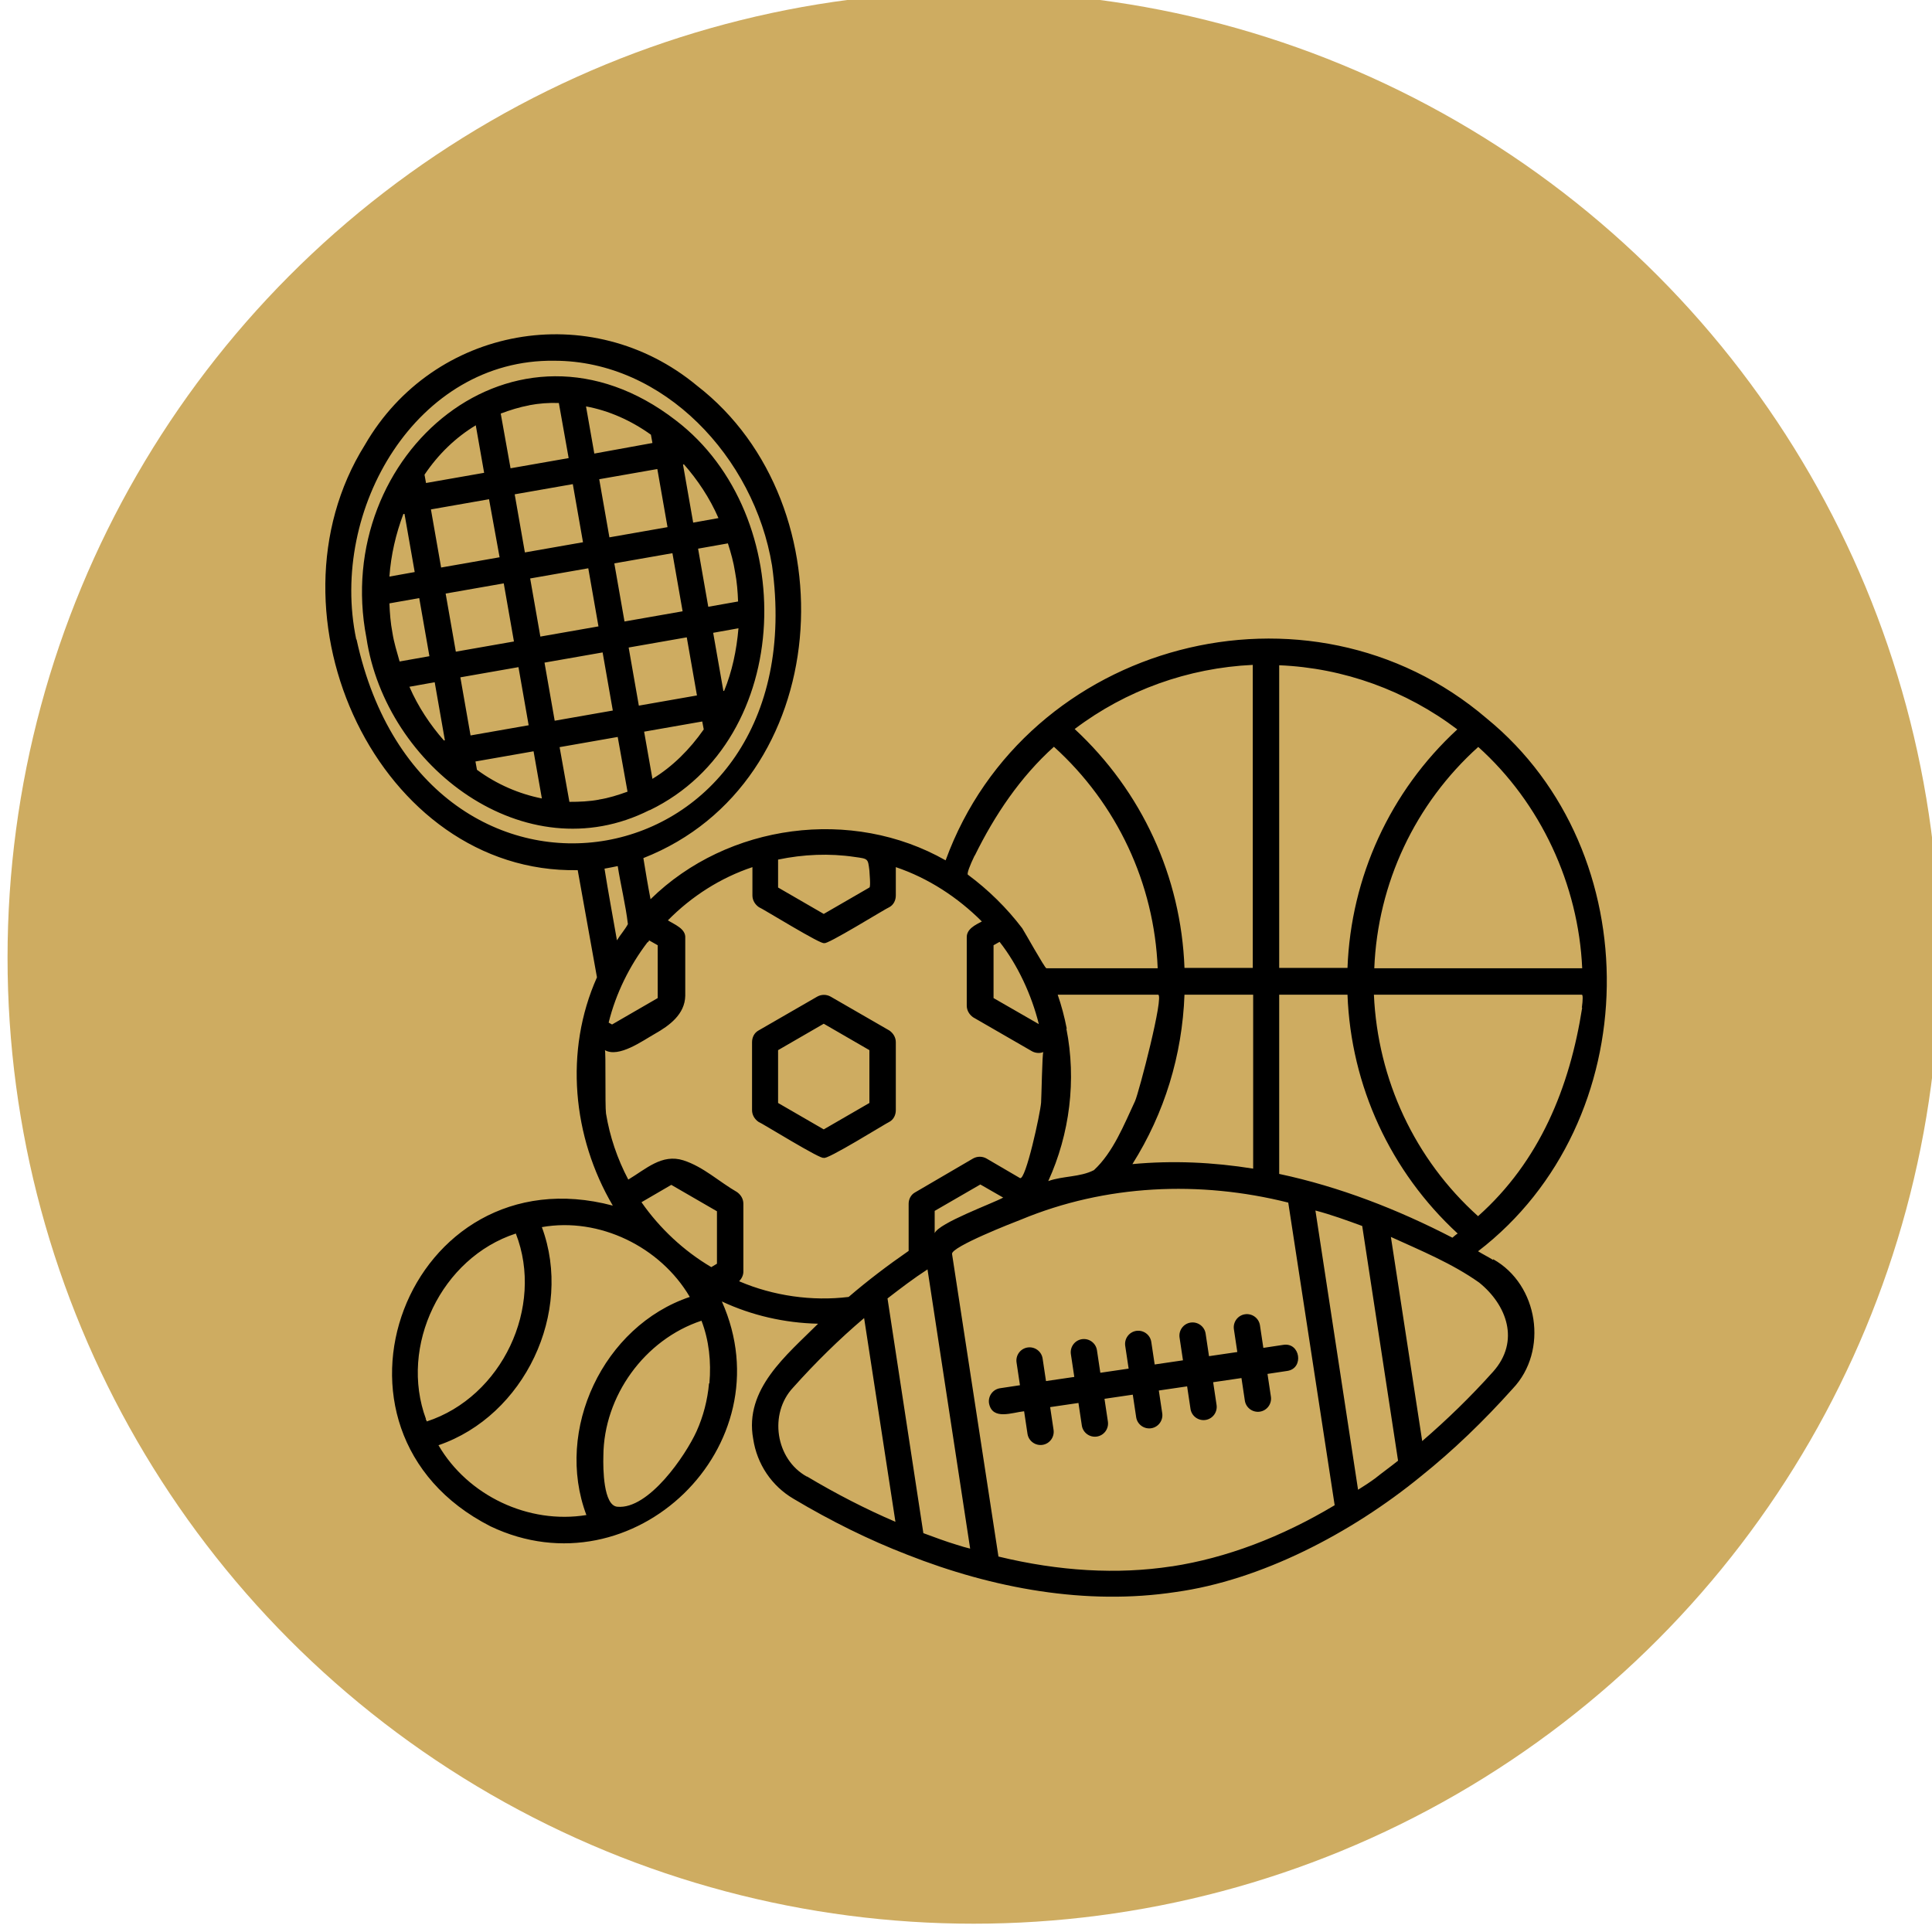
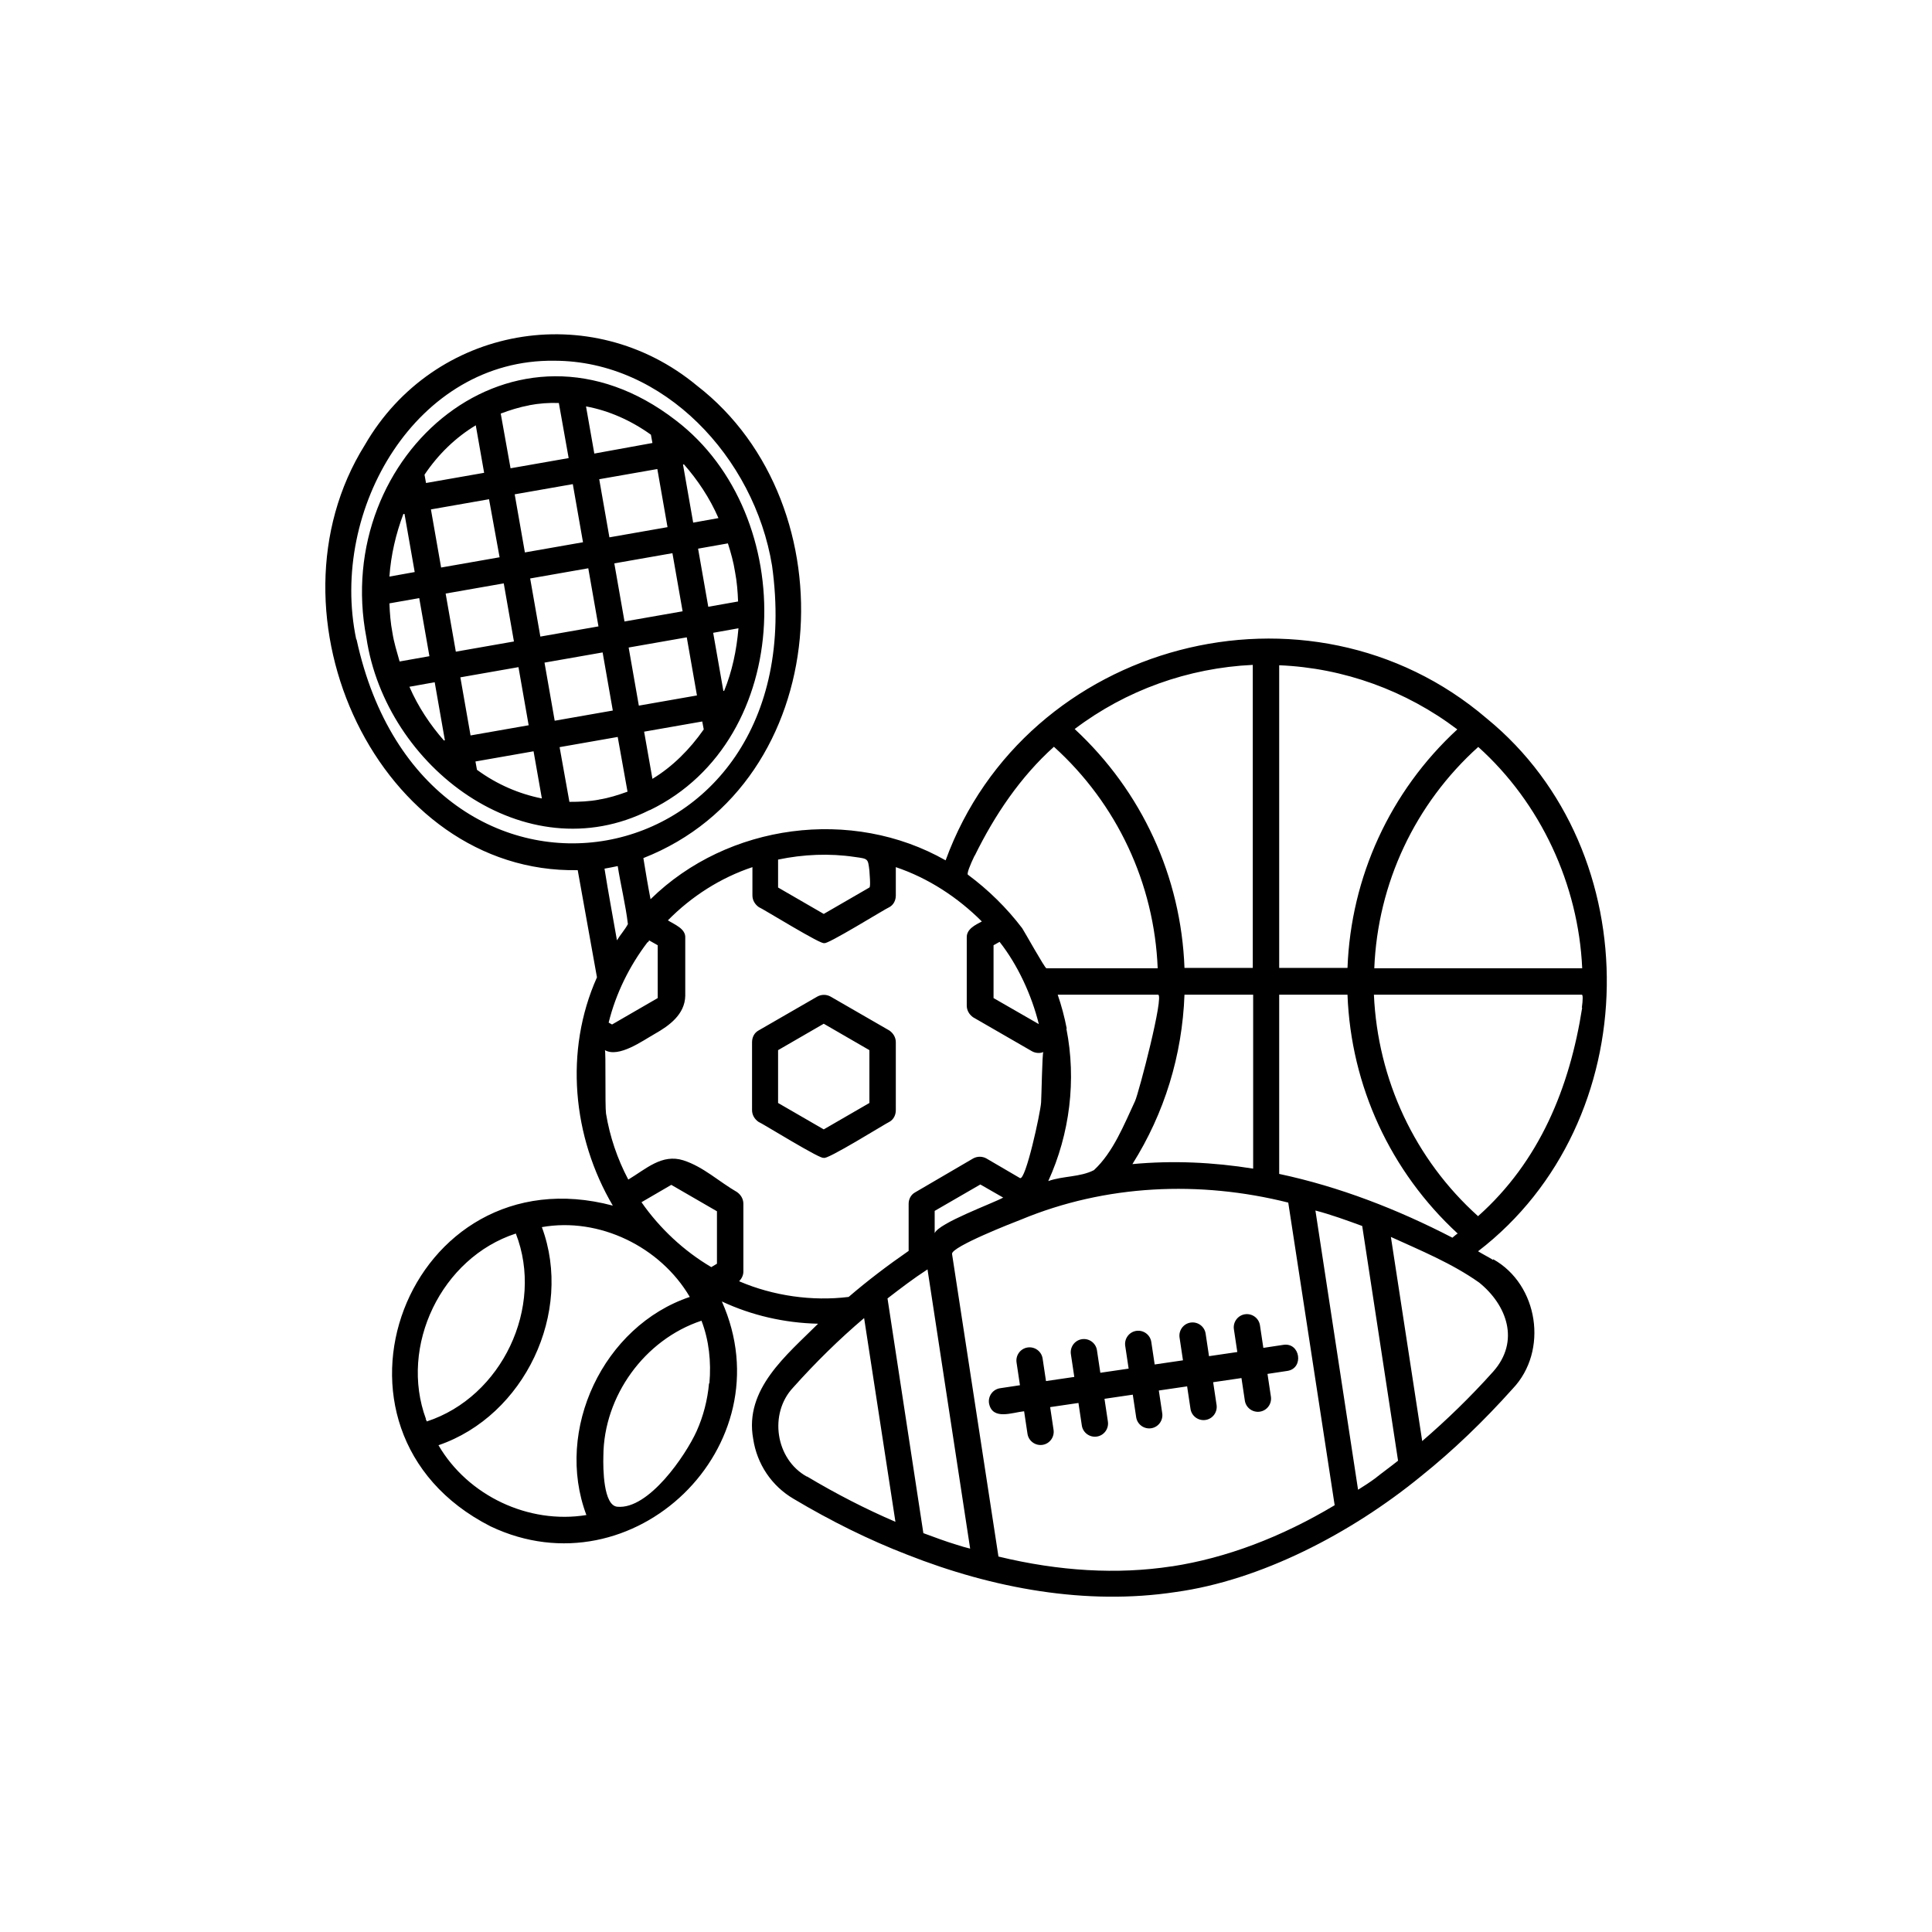
<svg xmlns="http://www.w3.org/2000/svg" version="1.1" viewBox="0 0 512 512">
  <defs>
    <style>
      .cls-1 {
        fill: #ceac61;
      }
    </style>
  </defs>
  <g>
    <g id="Capa_1">
-       <circle class="cls-1" cx="258" cy="253.8" r="256" />
      <path d="M395.7,333.9c-1.3-.8-2.7-1.5-4-2.3,44.7-34.3,45.5-105.9,2.3-141.2-47.1-40.3-122.2-20.5-143.4,37.6-24.8-14.1-57.7-9.8-78.2,10.3-.7-3.6-1.3-7.2-1.9-10.9,50.7-19.9,55.1-93.6,14.2-125.2-28.1-23.3-69.8-15.8-88,15.7-28.2,45.1,3.8,113.7,56.4,112.7l5.1,28.4c-8.7,19.5-6.5,42.3,4.2,60.5-54.3-14.4-82.5,59.5-32.4,85,37.8,18,78.4-21.3,61.3-59.6,7.9,3.7,16.6,5.7,25.5,5.9-8.3,8.3-19.6,17.3-17.2,30.5,1,6.7,4.9,12.5,10.7,15.9,9.9,5.9,20,10.9,30.1,14.8,22.8,9,47.5,13.5,71.2,9.9,22.4-3.1,46.3-15.4,65-30.7,8.5-6.8,16.6-14.6,24.3-23.2,9.5-10,6.8-27.6-5.2-34.3h0ZM419.3,267c-3.3,21.2-11.3,40.8-27.6,55.3-16.8-15.1-26.6-36.2-27.6-58.7h55.1c.3,0,.3,1.3,0,3.5h0ZM391.7,197.9c16.6,14.9,26.6,36.5,27.6,58.7h-55.1c.9-22.5,10.8-43.6,27.6-58.7h0ZM339,176.3c17.1.7,33.6,6.7,47.2,17-17.8,16.4-28.2,39.1-29.1,63.2h-18.1v-80.2ZM339,263.6h18.1c.9,24.2,11.4,46.9,29.2,63.3-.5.3-.9.7-1.4,1.1-14.5-7.5-29.9-13.5-45.9-16.9v-47.4ZM332,176.3v80.2h-18.1c-.9-24.2-11.3-46.8-29.1-63.3,13.6-10.3,30.1-16.2,47.2-17h0ZM282.7,272.6c-.6-3.1-1.4-6.1-2.4-9h26.6c1.7,0-5.1,26-6.1,28.2-2.9,6.2-5.8,13.6-10.9,18.3-3.7,1.9-8.2,1.5-12.1,2.9,5.7-12.5,7.5-26.8,4.8-40.4h0ZM313.9,263.6h18.2v46.1c-10.6-1.7-21.3-2.2-32-1.2,8.5-13.5,13.2-28.8,13.8-44.9h0ZM258.3,226.8c5.3-10.8,12.1-20.9,21-28.9,16.7,15.1,26.6,36.2,27.5,58.7h-29.5c-.4,0-5.8-9.7-6.4-10.6-4.1-5.4-9-10.2-14.4-14.2-.3-.3.5-2.4,1.8-5.1ZM275.3,271.4l-12-6.9v-14l1.6-.9c4.8,6.1,8.5,14.1,10.4,21.8ZM206.2,227.8c6.7-1.4,13.6-1.7,20.3-.7,3.6.5,3.5.4,3.9,3.6,0,.5.4,4.3,0,4.5l-12.1,7-12.1-7v-7.5h0ZM171.7,249.7c.1-.1.3-.3.3-.5l2.3,1.3v14l-12.1,7-.9-.5c1.9-7.7,5.5-15,10.3-21.3h0ZM94.4,169.4c-7.2-34.4,16-74.3,52.5-73.8,29,0,53,25.6,57.7,54.3,11.8,84.6-92,103-110.1,19.6h0ZM163.7,229.5c.8,5.1,2.1,10.3,2.7,15.4-.8,1.5-2,2.8-2.9,4.3-1.1-6.3-2.3-12.7-3.3-19,0,0,3.3-.6,3.6-.7h0ZM112.9,376.1c-7.2-19.4,4.1-42.8,23.8-49.2,7.6,19.5-3.7,43.3-23.6,49.8,0-.2-.2-.4-.3-.6h0ZM155.4,401.5c-15.3,2.5-31.4-5.1-39.2-18.5,22.8-7.8,35.8-35.2,27.4-57.8,15.2-2.7,31.4,5.2,39.2,18.5-22.9,7.7-35.9,35.2-27.4,57.8ZM187.9,366.6c-.4,4.4-1.5,8.7-3.3,12.7-2.9,6.4-12.7,20.8-21,20-3.7-.3-3.8-10.1-3.7-13.5.1-15.8,10.9-30.8,26-35.8,2,5.2,2.6,10.9,2.1,16.6h0ZM190,334.9l-1.5.9c-7.3-4.3-13.7-10.3-18.5-17.2l7.9-4.6,12.1,7v14ZM195.9,339.5c.7-.7,1.1-1.6,1.1-2.5v-18c0-1.3-.7-2.4-1.7-3.1-4.7-2.7-8.9-6.7-14.2-8.4-5.7-1.8-9.9,2.3-14.6,5.1-2.9-5.5-4.9-11.4-5.9-17.5-.3-2.1,0-16.6-.3-16.8,3.7,2.1,10-2.5,13.2-4.3,3.9-2.2,8-5.2,8.1-10.1,0-5.1,0-10.3,0-15.3.2-2.5-2.9-3.6-4.6-4.7,6.3-6.4,14-11.3,22.4-14.1v7.5c0,1.3.7,2.4,1.7,3.1.7.2,17,10.3,17.3,9.5.2.9,16.6-9.3,17.3-9.5,1.1-.6,1.7-1.8,1.7-3.1v-7.5c8.6,2.9,16.4,8,22.8,14.4-1.7.9-4.1,2-4,4.3v18c0,1.3.7,2.4,1.7,3.1l15.6,9c.9.5,2.1.6,3,.2-.3,0-.5,12.3-.6,13.4-.2,2.8-4.1,20.8-5.6,20l-8.9-5.2c-1.1-.6-2.4-.6-3.5,0l-15.4,9c-1.1.6-1.7,1.8-1.7,3v12.5c-5.5,3.8-10.9,7.9-15.9,12.2-9.7,1.2-20-.3-28.9-4.1h0ZM265.8,317.4c-2.7,1.5-17,6.7-18.1,9.4v-5.9l12.1-7,6.1,3.5ZM213.8,391.3c-8.3-4.6-10.1-16.7-3.6-23.6,5.9-6.6,12.2-12.8,18.8-18.4l8.3,54c-7.9-3.4-15.7-7.4-23.4-12ZM253.6,409.4c-3-.9-5.9-2-8.9-3.1l-9.5-62.2c3.5-2.7,6.9-5.3,10.6-7.7l11.3,74c-1.2-.3-2.3-.6-3.5-1ZM310.5,415.1c-14.4,2.2-29.8,1.3-45.9-2.6l-12.3-80.2c-.2-1.9,16.2-8.3,18.3-9.1,22.4-9.3,47.3-10.4,70.8-4.5l12.3,80.2c-14.2,8.5-28.8,14-43.1,16.2h0ZM364.4,391.8c-1.5,1.1-2.9,2-4.5,3l-11.3-74c4.2,1.1,8.3,2.6,12.4,4.1l9.5,62.2c-2,1.6-4.1,3.1-6.1,4.7h0ZM395.7,363.5c-6,6.7-12.3,12.8-18.8,18.4l-8.3-54.1c7.9,3.6,16.2,7,23.4,12.1,7.3,5.9,10.9,15.5,3.7,23.6h0ZM340.1,356.4c4.5-.7,5.5,6.2,1.1,6.9l-5.3.8.9,6c.3,1.9-1,3.7-2.9,4-1.9.3-3.7-1-4-2.9l-.9-6-7.5,1.1.9,6c.3,1.9-1,3.7-2.9,4-1.9.3-3.7-1-4-2.9l-.9-6-7.5,1.1.9,6c.3,1.9-1,3.7-2.9,4-1.9.3-3.7-1-4-2.9l-.9-6-7.5,1.1.9,6c.3,1.9-1,3.7-2.9,4-1.9.3-3.7-1-4-2.9l-.9-6-7.5,1.1.9,6c.3,1.9-1,3.7-2.9,4-1.9.3-3.7-1-4-2.9l-.9-6c-3.1.3-8.4,2.5-9.3-2.1-.3-1.9,1-3.7,2.9-4l5.3-.8-.9-6c-.3-1.9,1-3.7,2.9-4s3.7,1,4,2.9l.9,6,7.5-1.1-.9-6c-.3-1.9,1-3.7,2.9-4,1.9-.3,3.7,1,4,2.9l.9,6,7.5-1.1-.9-6c-.3-1.9,1-3.7,2.9-4,1.9-.3,3.7,1,4,2.9l.9,6,7.5-1.1-.9-6c-.3-1.9,1-3.7,2.9-4s3.7,1,4,2.9l.9,6,7.5-1.1-.9-6c-.3-1.9,1-3.7,2.9-4s3.7,1,4,2.9l.9,6,5.3-.8ZM235.7,297.3c1.1-.6,1.7-1.8,1.7-3.1v-18c0-1.3-.7-2.4-1.7-3.1l-15.6-9c-1.1-.6-2.4-.6-3.5,0l-15.6,9c-1.1.6-1.7,1.8-1.7,3.1v18c0,1.3.7,2.4,1.7,3.1.7.2,17.1,10.4,17.3,9.5.3,1,16.8-9.3,17.4-9.5h0ZM206.2,292.3v-14l12.1-7,12.1,7v14l-12.1,7-12.1-7ZM172.2,214.7c38.6-18.7,39.8-78.2,6.9-103.3-42.4-32.8-91.4,8.9-82,57.6,5.1,34.3,42.1,62.3,75,45.7ZM191.8,183.1h-.1l-2.7-15.4,6.7-1.2c-.5,5.9-1.7,11.5-3.8,16.6ZM194.8,151.6c.5,2.6.7,5.2.8,7.8l-7.9,1.4-2.7-15.4,7.9-1.4c.8,2.5,1.5,5,1.9,7.6h0ZM181.2,123c3.7,4.2,6.9,9,9.2,14.3l-6.7,1.2-2.7-15.4h.2ZM180.9,162l-15.4,2.7-2.7-15.4,15.4-2.7,2.7,15.4ZM176.9,139.7l-15.4,2.7-2.7-15.4,15.4-2.7,2.7,15.4ZM172.5,115.2l.4,2.2-15.4,2.8-2.2-12.5c6,1.1,11.9,3.7,17.2,7.5ZM158.6,166l-15.4,2.7-2.7-15.4,15.4-2.7,2.7,15.4ZM151.8,128.3l2.7,15.4-15.4,2.7-2.7-15.4,15.4-2.7ZM140.2,107.4c2.6-.5,5.3-.7,7.9-.6l2.6,14.6-15.4,2.7-2.6-14.5c2.4-.9,4.9-1.7,7.6-2.2ZM132.3,147.7l-15.4,2.7-2.7-15.4,15.4-2.7,2.8,15.4ZM126.1,112.8l2.2,12.5-15.4,2.7-.4-2.2c3.7-5.5,8.3-9.9,13.6-13.1ZM107,136.2h.2c0,0,2.7,15.4,2.7,15.4l-6.7,1.2c.4-5.7,1.7-11.3,3.7-16.6ZM104,167.7c-.5-2.6-.7-5.2-.8-7.8l7.9-1.4,2.7,15.4-7.9,1.4c-.7-2.5-1.5-5-1.9-7.6ZM117.7,196.3c-3.7-4.2-6.9-9-9.2-14.3l6.7-1.2,2.7,15.4h-.2ZM120.8,172.7l-2.7-15.4,15.4-2.7,2.7,15.4-15.4,2.7ZM122,179.5l15.4-2.7,2.7,15.4-15.4,2.7-2.7-15.4ZM126.4,204l-.4-2.2,15.4-2.7,2.2,12.5c-6-1.2-11.9-3.7-17.2-7.6ZM144.3,175.6l15.4-2.7,2.7,15.4-15.4,2.7-2.7-15.4ZM158.8,211.9c-2.6.5-5.3.6-7.9.6l-2.6-14.5,15.4-2.7,2.6,14.5c-2.5.9-5,1.7-7.6,2.1h0ZM166.6,171.6l15.4-2.7,2.7,15.4-15.4,2.7-2.7-15.4ZM186.1,191.2l.4,2.1c-3.7,5.3-8.3,9.9-13.6,13.1l-2.2-12.5,15.4-2.7Z" />
    </g>
  </g>
</svg>